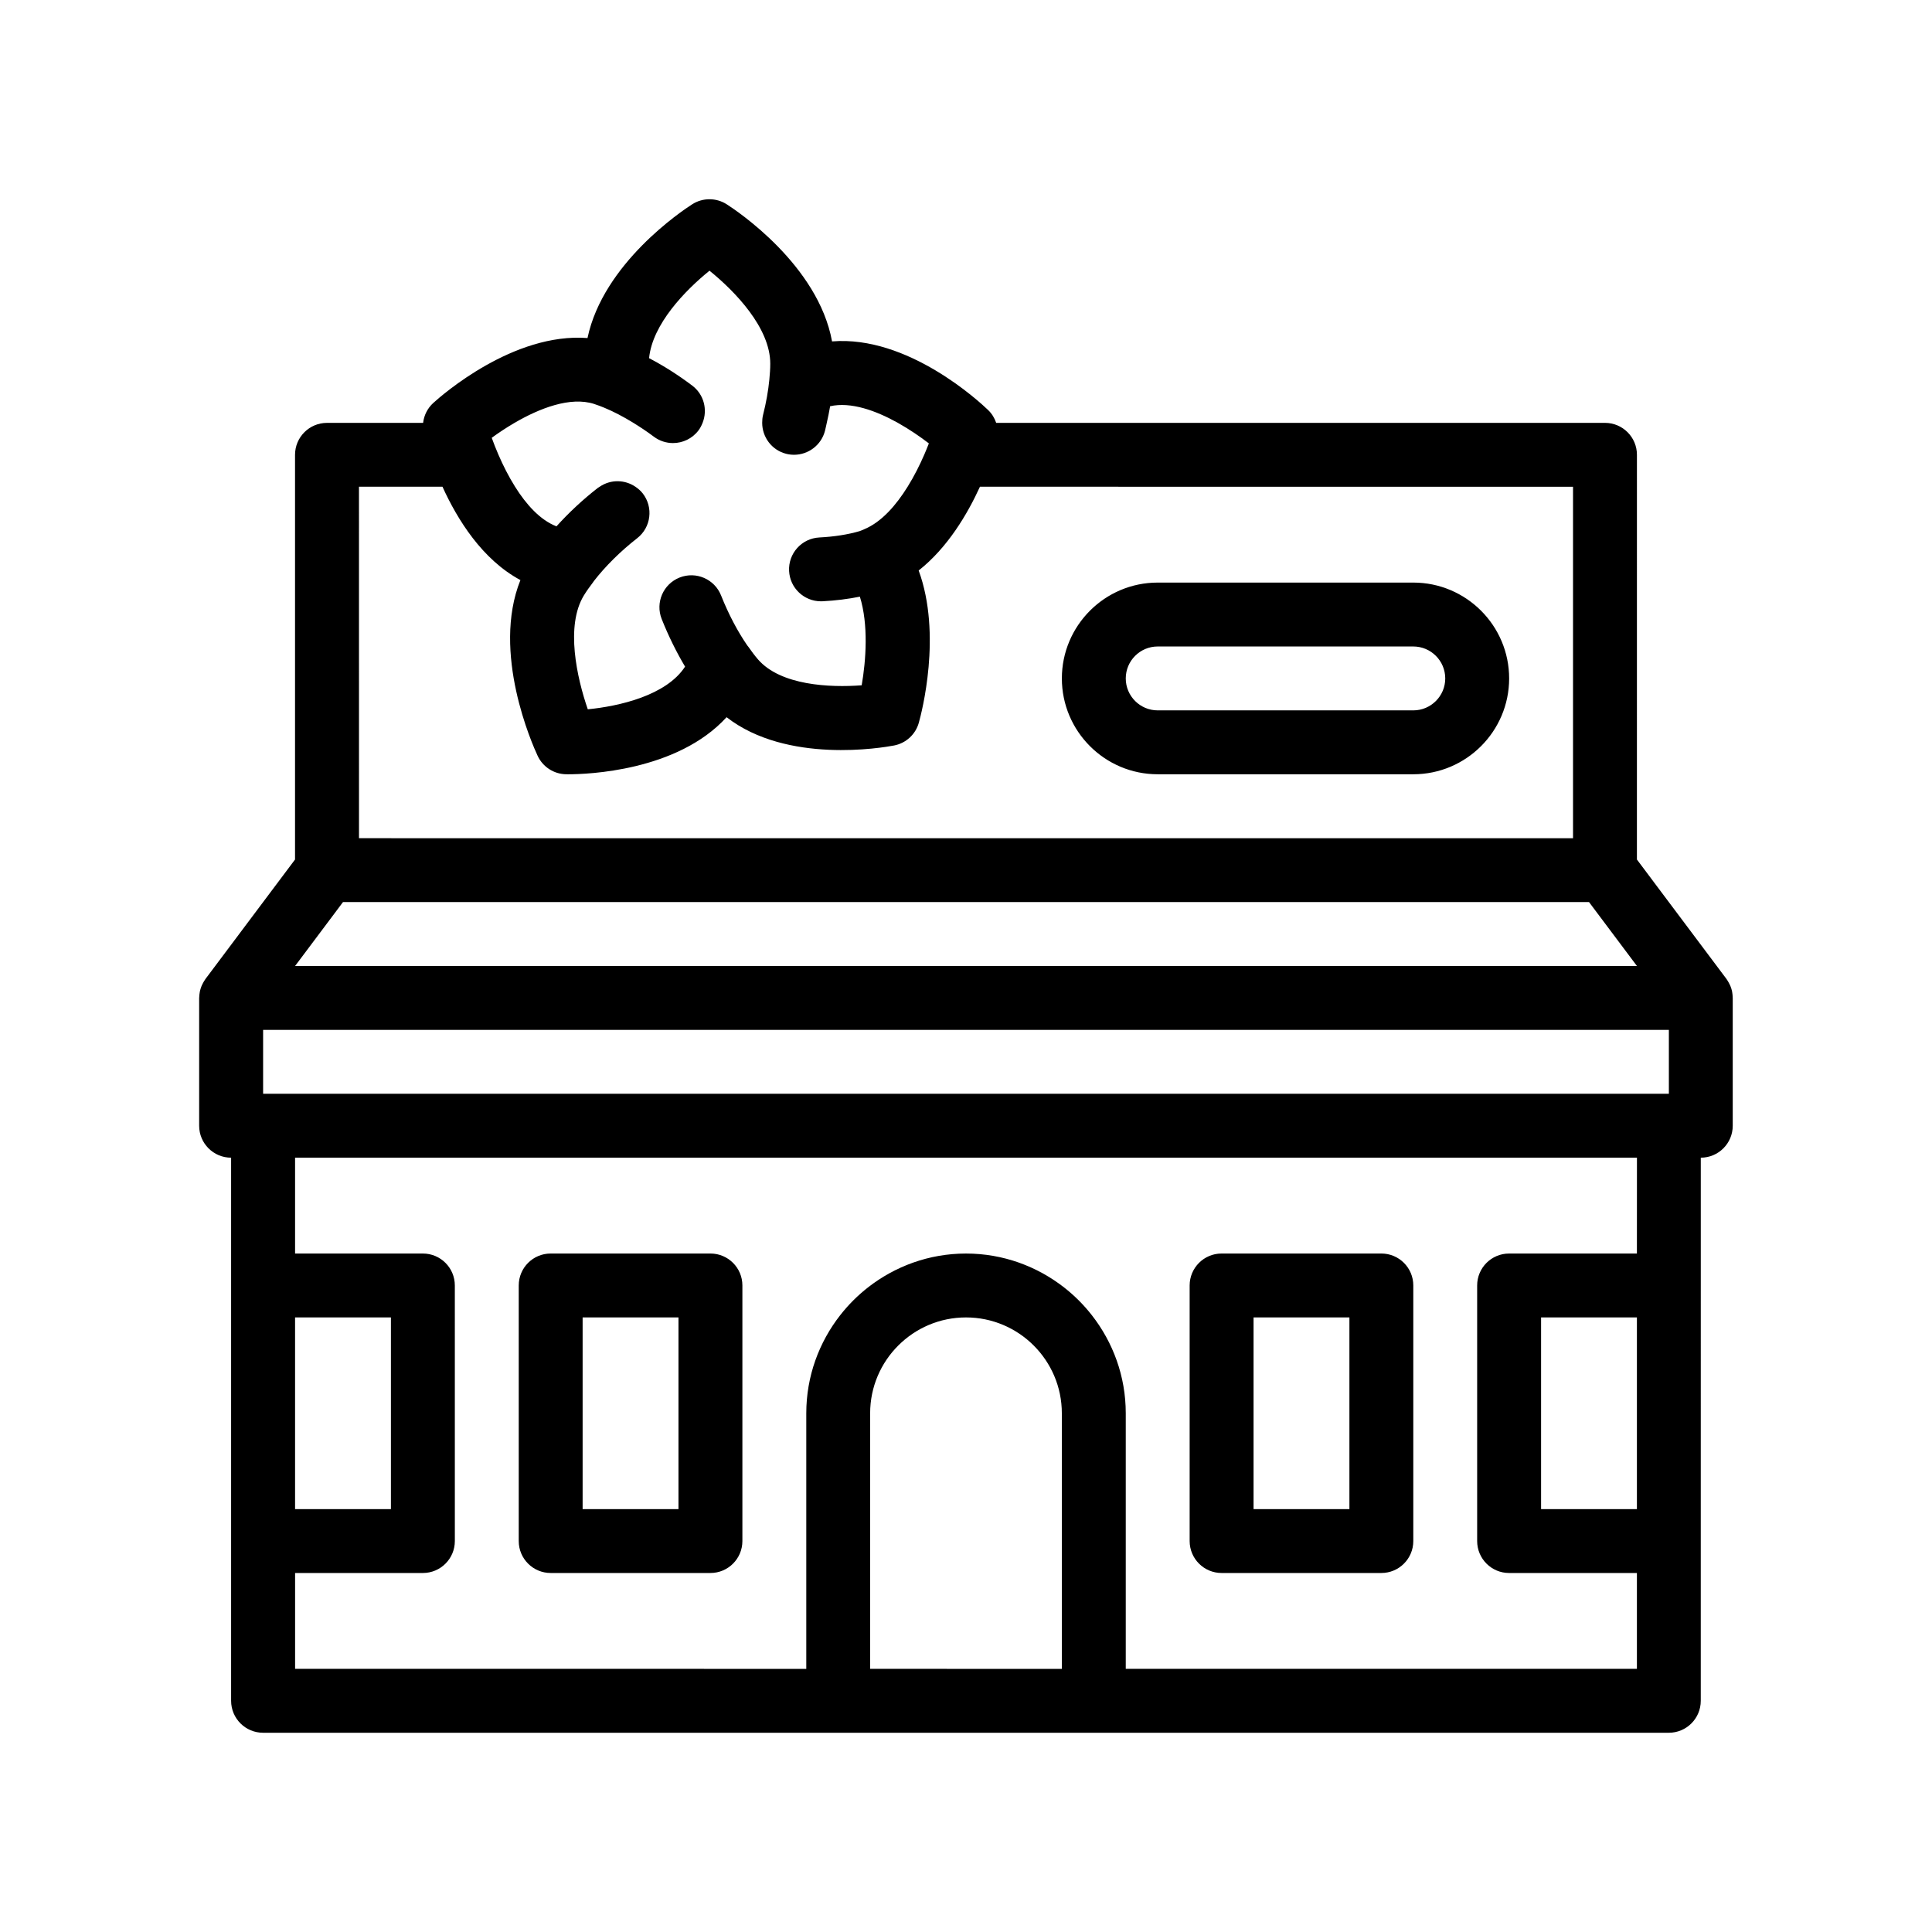
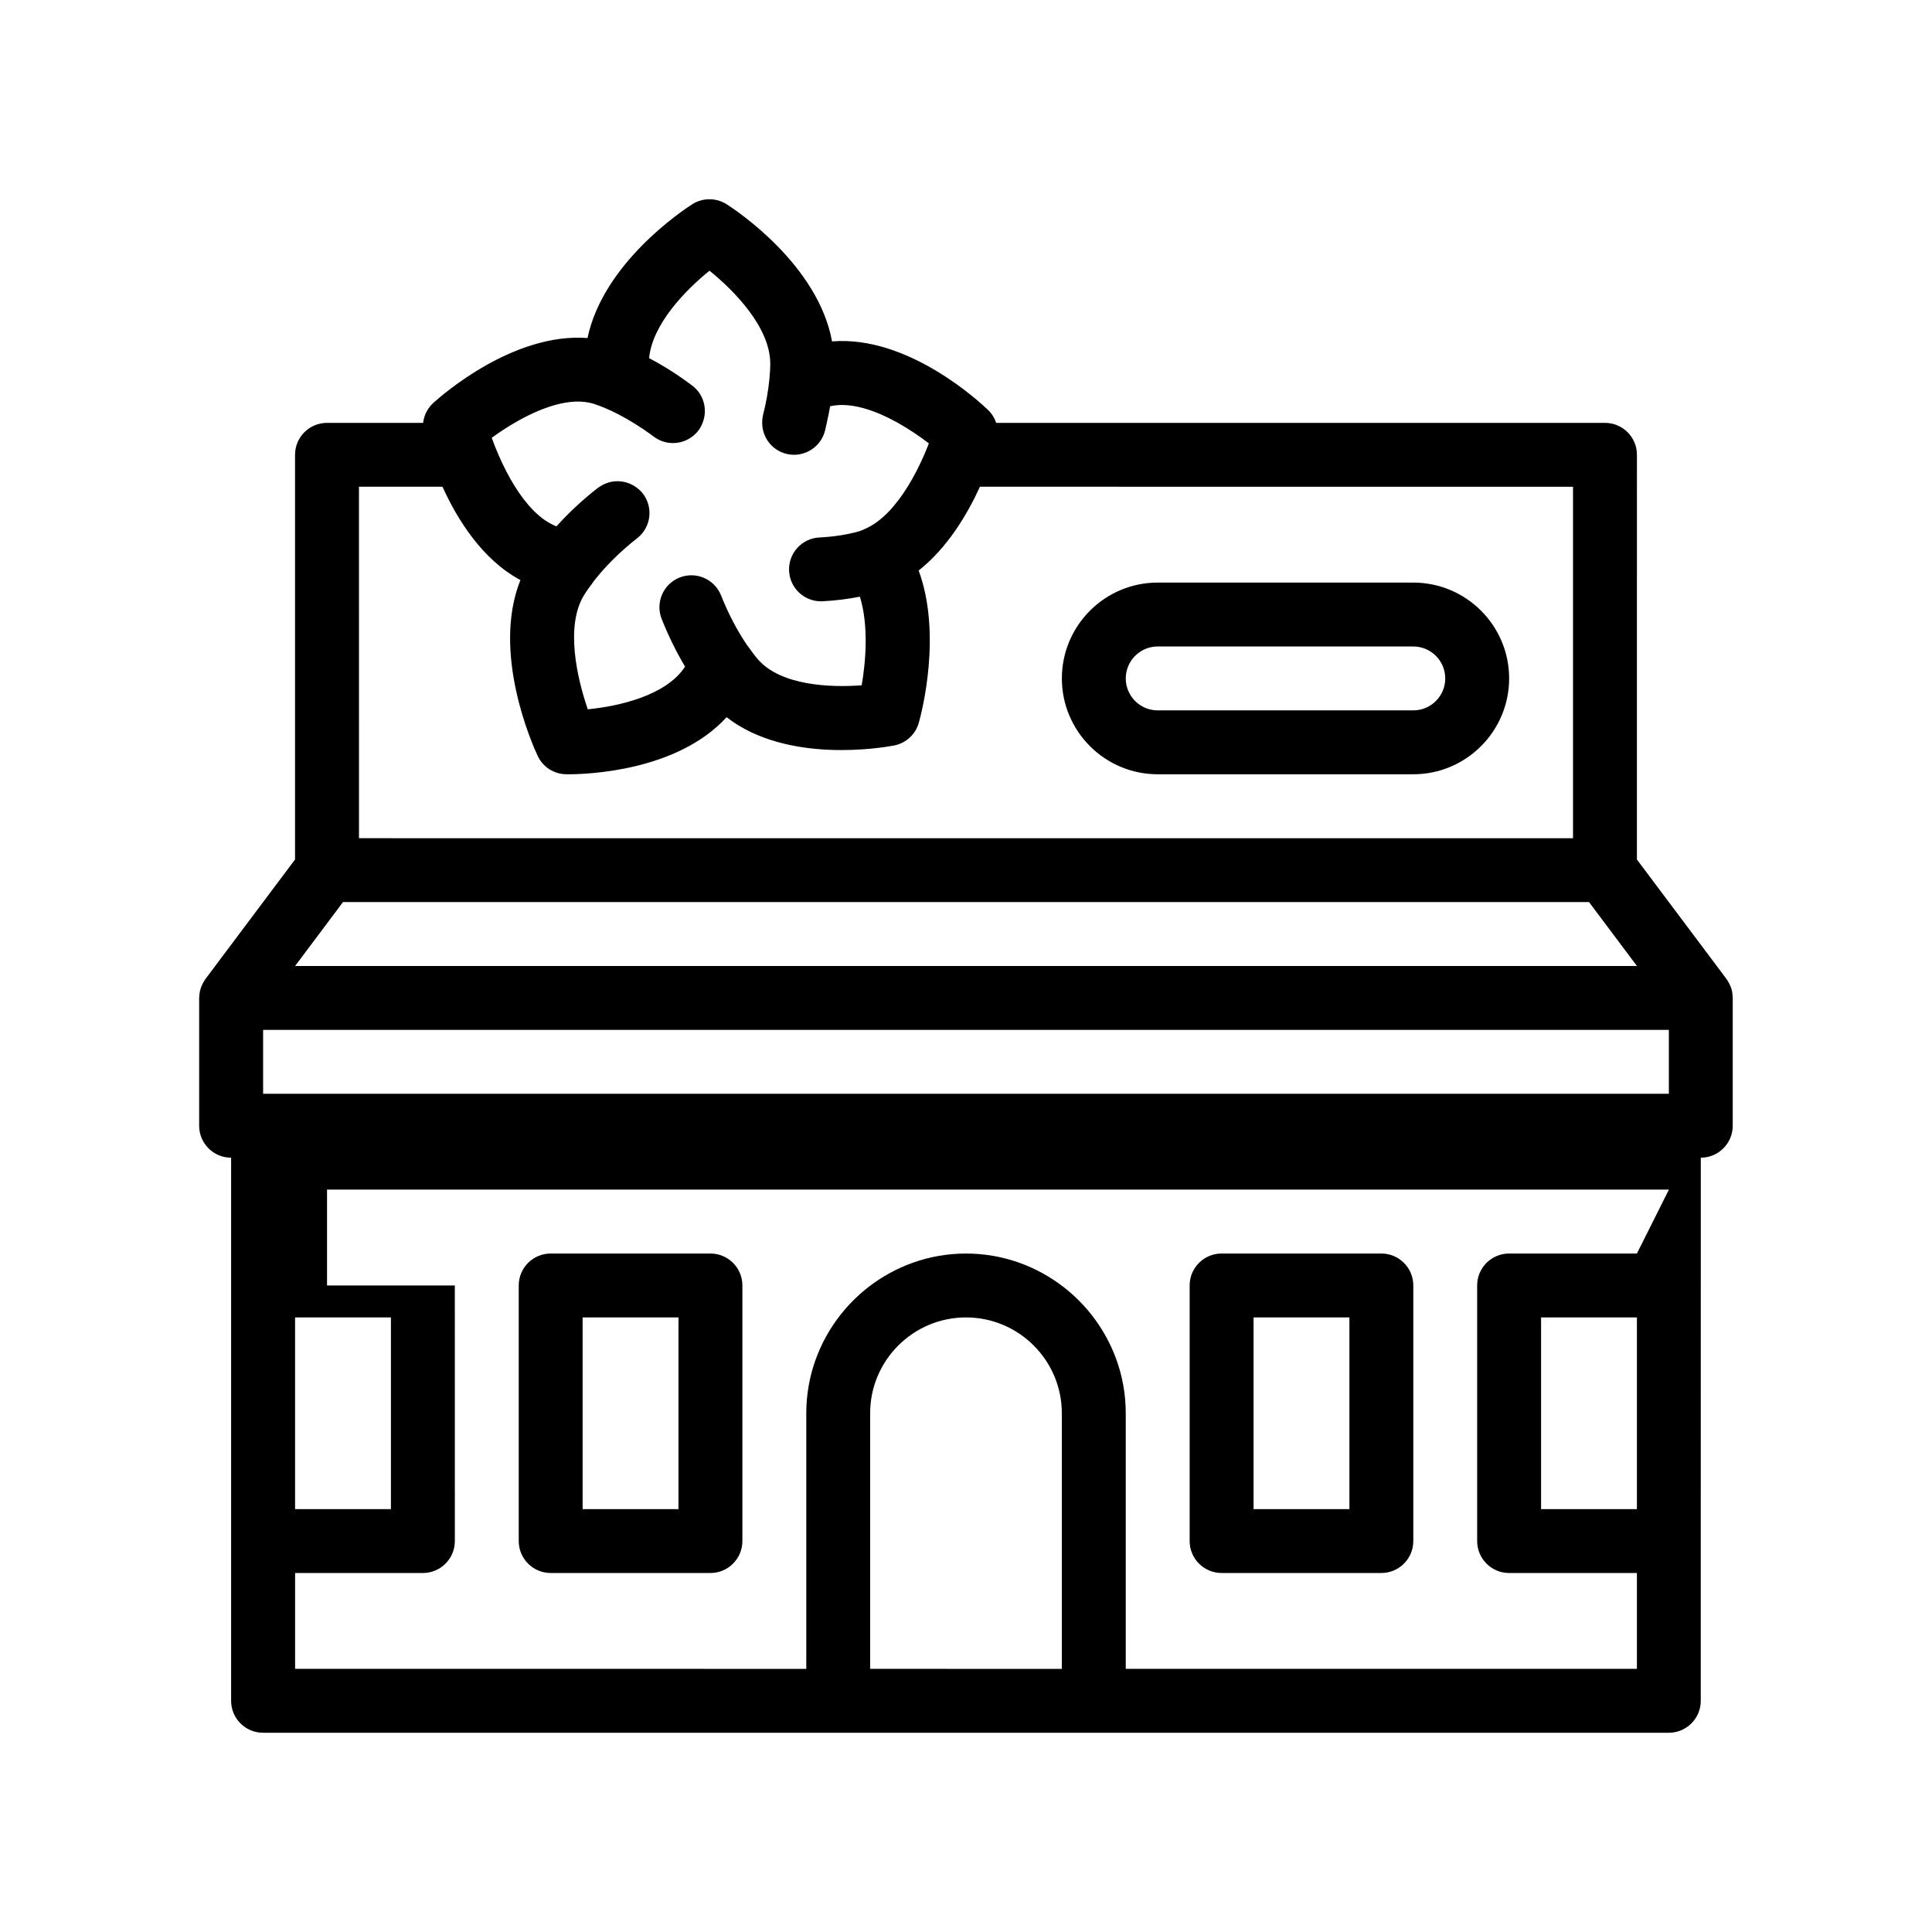
<svg xmlns="http://www.w3.org/2000/svg" fill="#000000" width="800px" height="800px" version="1.1" viewBox="144 144 512 512">
-   <path d="m603.18 408.25c-0.012-0.434-0.055-0.855-0.125-1.273-0.02-0.102-0.023-0.203-0.051-0.301-0.102-0.48-0.246-0.938-0.43-1.375-0.051-0.125-0.117-0.246-0.176-0.371-0.152-0.328-0.324-0.648-0.516-0.953-0.082-0.125-0.156-0.25-0.242-0.379-0.047-0.07-0.086-0.141-0.137-0.207l-23.703-31.609 0.004-107.25c0-4.676-3.789-8.469-8.465-8.469h-161.34c-0.43-1.273-1.145-2.453-2.152-3.414-2.301-2.207-21.262-19.824-41.344-18.172-3.707-20.277-25.262-34.637-27.926-36.344-2.777-1.773-6.348-1.773-9.129 0-2.625 1.676-23.59 15.648-27.754 35.453-19.613-1.508-38.555 15.098-40.875 17.207-1.531 1.395-2.457 3.281-2.691 5.273h-25.473c-4.676 0-8.469 3.789-8.469 8.469v107.25l-23.703 31.609c-0.051 0.066-0.086 0.141-0.137 0.207-0.086 0.125-0.168 0.246-0.242 0.379-0.191 0.301-0.363 0.625-0.52 0.953-0.055 0.125-0.121 0.246-0.172 0.371-0.18 0.441-0.324 0.902-0.43 1.375-0.02 0.102-0.031 0.203-0.051 0.301-0.074 0.418-0.117 0.84-0.133 1.273 0 0.07-0.02 0.141-0.02 0.211v33.867c0 4.676 3.789 8.469 8.469 8.469v143.93c0 4.676 3.789 8.469 8.469 8.469h372.54c4.676 0 8.465-3.789 8.465-8.469v-42.336l0.004-67.727v-33.867c4.676 0 8.469-3.789 8.469-8.469v-33.867c-0.004-0.07-0.023-0.141-0.023-0.211zm-25.383 84.883v50.801h-25.395v-50.801zm0-16.934h-33.867c-4.676 0-8.469 3.789-8.469 8.465v67.73c0 4.676 3.789 8.469 8.469 8.469h33.867v25.402h-135.46v-67.734c0-9.805-3.379-18.812-8.996-26-2.141-2.734-4.602-5.199-7.336-7.336-7.184-5.613-16.199-8.992-26-8.992-9.805 0-18.816 3.379-26 8.992-2.734 2.141-5.199 4.606-7.336 7.336-5.617 7.184-8.996 16.199-8.996 26v67.738l-135.47-0.004v-25.402h33.867c4.676 0 8.469-3.789 8.469-8.469l-0.004-67.73c0-4.676-3.789-8.465-8.469-8.465h-33.867v-25.402h355.61zm-203.2 42.332c0-14.008 11.395-25.398 25.402-25.398s25.398 11.395 25.398 25.398v67.738l-50.801-0.004zm-152.4-25.398h25.402v50.801h-25.402zm364.07-67.738v8.469h-372.54v-16.934h372.54v8.465zm-284.8-174.34c0.047 0.016 0.098 0.039 0.145 0.055 0.832 0.266 1.672 0.59 2.527 0.941 2.473 1.02 5.078 2.387 7.703 4.004 1.809 1.113 3.621 2.309 5.41 3.656 1.527 1.148 3.32 1.707 5.094 1.707 2.57 0 5.106-1.16 6.769-3.367 0.469-0.625 0.805-1.305 1.082-2 1.367-3.449 0.367-7.512-2.742-9.859-3.773-2.848-7.633-5.285-11.441-7.273 0.883-9.035 9.613-18 16.012-23.18 6.75 5.457 16.102 15.133 16.102 24.645 0 1.328-0.102 2.727-0.238 4.141-0.004 0.012 0 0.02 0 0.035-0.289 2.949-0.836 6.117-1.672 9.402-0.176 0.699-0.23 1.402-0.23 2.09 0 3.777 2.519 7.231 6.348 8.207 0.699 0.176 1.406 0.262 2.098 0.262 3.777 0 7.227-2.551 8.203-6.379 0.18-0.699 0.312-1.395 0.473-2.09 0.336-1.48 0.637-2.941 0.883-4.394 5.512-1.238 12.16 1.168 17.938 4.394 3.102 1.738 5.953 3.699 8.23 5.453-0.367 0.953-0.781 1.965-1.234 3.012-1.18 2.711-2.648 5.664-4.394 8.465-3.031 4.887-6.879 9.32-11.406 11.23-0.449 0.191-0.875 0.414-1.34 0.551-3.031 0.891-6.715 1.473-10.652 1.672-4.672 0.238-8.262 4.223-8.016 8.891 0.23 4.519 3.969 8.027 8.445 8.027 0.145 0 0.297 0 0.449-0.012 3.488-0.18 6.769-0.598 9.863-1.219 2.316 7.41 1.617 16.938 0.48 23.488-8.438 0.641-21.484 0.051-27.484-6.867-0.875-1.012-1.723-2.152-2.543-3.332-0.086-0.121-0.188-0.23-0.281-0.348-2.578-3.734-4.984-8.297-6.957-13.266-1.727-4.336-6.637-6.469-10.992-4.742-4.344 1.723-6.469 6.644-4.742 10.992 1.785 4.484 3.894 8.758 6.195 12.617-4.973 7.656-17.477 10.496-25.781 11.309-2.871-8.305-5.977-22.098-1.027-30.191 0.727-1.195 1.598-2.383 2.504-3.582 0.039-0.051 0.055-0.109 0.098-0.16 3.027-3.918 7.055-7.926 11.512-11.402 3.688-2.871 4.348-8.191 1.473-11.879-0.559-0.715-1.23-1.285-1.945-1.77-2.812-1.91-6.555-1.984-9.465 0-0.156 0.105-0.324 0.18-0.473 0.297-4.039 3.148-7.75 6.621-10.977 10.203-4.332-1.676-8.02-5.789-10.973-10.5-1.727-2.754-3.199-5.691-4.398-8.465-0.684-1.578-1.285-3.109-1.785-4.5 1.742-1.273 3.809-2.656 6.055-3.969 6.586-3.832 14.754-7.047 21.102-5zm-62.336 21.934h22.129c3.981 8.766 10.57 19.324 20.656 24.738-7.719 19.227 3.199 43.656 4.57 46.586 1.375 2.938 4.301 4.828 7.547 4.875 0.145 0 0.336 0.004 0.578 0.004 4.906 0 28.832-0.766 41.941-15.125 16.027 12.445 41.297 8.082 44.391 7.496 3.148-0.605 5.691-2.938 6.555-6.031 0.742-2.648 6.176-23.367-0.039-40.344 7.672-6.055 12.93-14.953 16.238-22.199l157.17 0.008v93.141l-321.73-0.004zm-4.234 110.07h330.21l12.695 16.934h-355.6zm232.84 177.8h42.336c4.676 0 8.465-3.789 8.465-8.469v-67.73c0-4.676-3.789-8.465-8.465-8.465h-42.336c-4.676 0-8.469 3.789-8.469 8.465v67.73c0.004 4.684 3.793 8.469 8.469 8.469zm8.469-67.73h25.402v50.801h-25.402zm-186.27 67.73h42.336c4.676 0 8.469-3.789 8.469-8.469v-67.73c0-4.676-3.789-8.465-8.469-8.465h-42.336c-4.676 0-8.465 3.789-8.465 8.465v67.73c-0.004 4.684 3.793 8.469 8.465 8.469zm8.465-67.73h25.402v50.801h-25.402zm220.14-194.74h-67.734c-14.008 0-25.402 11.395-25.402 25.402s11.395 25.398 25.402 25.398h67.73c14.008 0 25.402-11.391 25.402-25.398 0.004-14.004-11.391-25.402-25.398-25.402zm0 33.867h-67.734c-4.672 0-8.469-3.797-8.469-8.465 0-4.672 3.797-8.469 8.469-8.469h67.73c4.672 0 8.469 3.797 8.469 8.469 0.004 4.664-3.797 8.465-8.465 8.465z" />
+   <path d="m603.18 408.25c-0.012-0.434-0.055-0.855-0.125-1.273-0.02-0.102-0.023-0.203-0.051-0.301-0.102-0.48-0.246-0.938-0.43-1.375-0.051-0.125-0.117-0.246-0.176-0.371-0.152-0.328-0.324-0.648-0.516-0.953-0.082-0.125-0.156-0.25-0.242-0.379-0.047-0.07-0.086-0.141-0.137-0.207l-23.703-31.609 0.004-107.25c0-4.676-3.789-8.469-8.465-8.469h-161.34c-0.43-1.273-1.145-2.453-2.152-3.414-2.301-2.207-21.262-19.824-41.344-18.172-3.707-20.277-25.262-34.637-27.926-36.344-2.777-1.773-6.348-1.773-9.129 0-2.625 1.676-23.59 15.648-27.754 35.453-19.613-1.508-38.555 15.098-40.875 17.207-1.531 1.395-2.457 3.281-2.691 5.273h-25.473c-4.676 0-8.469 3.789-8.469 8.469v107.25l-23.703 31.609c-0.051 0.066-0.086 0.141-0.137 0.207-0.086 0.125-0.168 0.246-0.242 0.379-0.191 0.301-0.363 0.625-0.52 0.953-0.055 0.125-0.121 0.246-0.172 0.371-0.18 0.441-0.324 0.902-0.43 1.375-0.02 0.102-0.031 0.203-0.051 0.301-0.074 0.418-0.117 0.84-0.133 1.273 0 0.07-0.02 0.141-0.02 0.211v33.867c0 4.676 3.789 8.469 8.469 8.469v143.93c0 4.676 3.789 8.469 8.469 8.469h372.54c4.676 0 8.465-3.789 8.465-8.469v-42.336l0.004-67.727v-33.867c4.676 0 8.469-3.789 8.469-8.469v-33.867c-0.004-0.07-0.023-0.141-0.023-0.211zm-25.383 84.883v50.801h-25.395v-50.801zm0-16.934h-33.867c-4.676 0-8.469 3.789-8.469 8.465v67.73c0 4.676 3.789 8.469 8.469 8.469h33.867v25.402h-135.46v-67.734c0-9.805-3.379-18.812-8.996-26-2.141-2.734-4.602-5.199-7.336-7.336-7.184-5.613-16.199-8.992-26-8.992-9.805 0-18.816 3.379-26 8.992-2.734 2.141-5.199 4.606-7.336 7.336-5.617 7.184-8.996 16.199-8.996 26v67.738l-135.47-0.004v-25.402h33.867c4.676 0 8.469-3.789 8.469-8.469l-0.004-67.73h-33.867v-25.402h355.61zm-203.2 42.332c0-14.008 11.395-25.398 25.402-25.398s25.398 11.395 25.398 25.398v67.738l-50.801-0.004zm-152.4-25.398h25.402v50.801h-25.402zm364.07-67.738v8.469h-372.54v-16.934h372.54v8.465zm-284.8-174.34c0.047 0.016 0.098 0.039 0.145 0.055 0.832 0.266 1.672 0.59 2.527 0.941 2.473 1.02 5.078 2.387 7.703 4.004 1.809 1.113 3.621 2.309 5.41 3.656 1.527 1.148 3.32 1.707 5.094 1.707 2.57 0 5.106-1.16 6.769-3.367 0.469-0.625 0.805-1.305 1.082-2 1.367-3.449 0.367-7.512-2.742-9.859-3.773-2.848-7.633-5.285-11.441-7.273 0.883-9.035 9.613-18 16.012-23.18 6.75 5.457 16.102 15.133 16.102 24.645 0 1.328-0.102 2.727-0.238 4.141-0.004 0.012 0 0.02 0 0.035-0.289 2.949-0.836 6.117-1.672 9.402-0.176 0.699-0.23 1.402-0.23 2.09 0 3.777 2.519 7.231 6.348 8.207 0.699 0.176 1.406 0.262 2.098 0.262 3.777 0 7.227-2.551 8.203-6.379 0.18-0.699 0.312-1.395 0.473-2.09 0.336-1.48 0.637-2.941 0.883-4.394 5.512-1.238 12.16 1.168 17.938 4.394 3.102 1.738 5.953 3.699 8.23 5.453-0.367 0.953-0.781 1.965-1.234 3.012-1.18 2.711-2.648 5.664-4.394 8.465-3.031 4.887-6.879 9.32-11.406 11.23-0.449 0.191-0.875 0.414-1.34 0.551-3.031 0.891-6.715 1.473-10.652 1.672-4.672 0.238-8.262 4.223-8.016 8.891 0.23 4.519 3.969 8.027 8.445 8.027 0.145 0 0.297 0 0.449-0.012 3.488-0.18 6.769-0.598 9.863-1.219 2.316 7.41 1.617 16.938 0.48 23.488-8.438 0.641-21.484 0.051-27.484-6.867-0.875-1.012-1.723-2.152-2.543-3.332-0.086-0.121-0.188-0.23-0.281-0.348-2.578-3.734-4.984-8.297-6.957-13.266-1.727-4.336-6.637-6.469-10.992-4.742-4.344 1.723-6.469 6.644-4.742 10.992 1.785 4.484 3.894 8.758 6.195 12.617-4.973 7.656-17.477 10.496-25.781 11.309-2.871-8.305-5.977-22.098-1.027-30.191 0.727-1.195 1.598-2.383 2.504-3.582 0.039-0.051 0.055-0.109 0.098-0.16 3.027-3.918 7.055-7.926 11.512-11.402 3.688-2.871 4.348-8.191 1.473-11.879-0.559-0.715-1.23-1.285-1.945-1.77-2.812-1.91-6.555-1.984-9.465 0-0.156 0.105-0.324 0.18-0.473 0.297-4.039 3.148-7.75 6.621-10.977 10.203-4.332-1.676-8.02-5.789-10.973-10.5-1.727-2.754-3.199-5.691-4.398-8.465-0.684-1.578-1.285-3.109-1.785-4.5 1.742-1.273 3.809-2.656 6.055-3.969 6.586-3.832 14.754-7.047 21.102-5zm-62.336 21.934h22.129c3.981 8.766 10.57 19.324 20.656 24.738-7.719 19.227 3.199 43.656 4.57 46.586 1.375 2.938 4.301 4.828 7.547 4.875 0.145 0 0.336 0.004 0.578 0.004 4.906 0 28.832-0.766 41.941-15.125 16.027 12.445 41.297 8.082 44.391 7.496 3.148-0.605 5.691-2.938 6.555-6.031 0.742-2.648 6.176-23.367-0.039-40.344 7.672-6.055 12.93-14.953 16.238-22.199l157.17 0.008v93.141l-321.73-0.004zm-4.234 110.07h330.21l12.695 16.934h-355.6zm232.84 177.8h42.336c4.676 0 8.465-3.789 8.465-8.469v-67.73c0-4.676-3.789-8.465-8.465-8.465h-42.336c-4.676 0-8.469 3.789-8.469 8.465v67.73c0.004 4.684 3.793 8.469 8.469 8.469zm8.469-67.73h25.402v50.801h-25.402zm-186.27 67.73h42.336c4.676 0 8.469-3.789 8.469-8.469v-67.73c0-4.676-3.789-8.465-8.469-8.465h-42.336c-4.676 0-8.465 3.789-8.465 8.465v67.73c-0.004 4.684 3.793 8.469 8.465 8.469zm8.465-67.73h25.402v50.801h-25.402zm220.14-194.74h-67.734c-14.008 0-25.402 11.395-25.402 25.402s11.395 25.398 25.402 25.398h67.73c14.008 0 25.402-11.391 25.402-25.398 0.004-14.004-11.391-25.402-25.398-25.402zm0 33.867h-67.734c-4.672 0-8.469-3.797-8.469-8.465 0-4.672 3.797-8.469 8.469-8.469h67.73c4.672 0 8.469 3.797 8.469 8.469 0.004 4.664-3.797 8.465-8.465 8.465z" />
</svg>